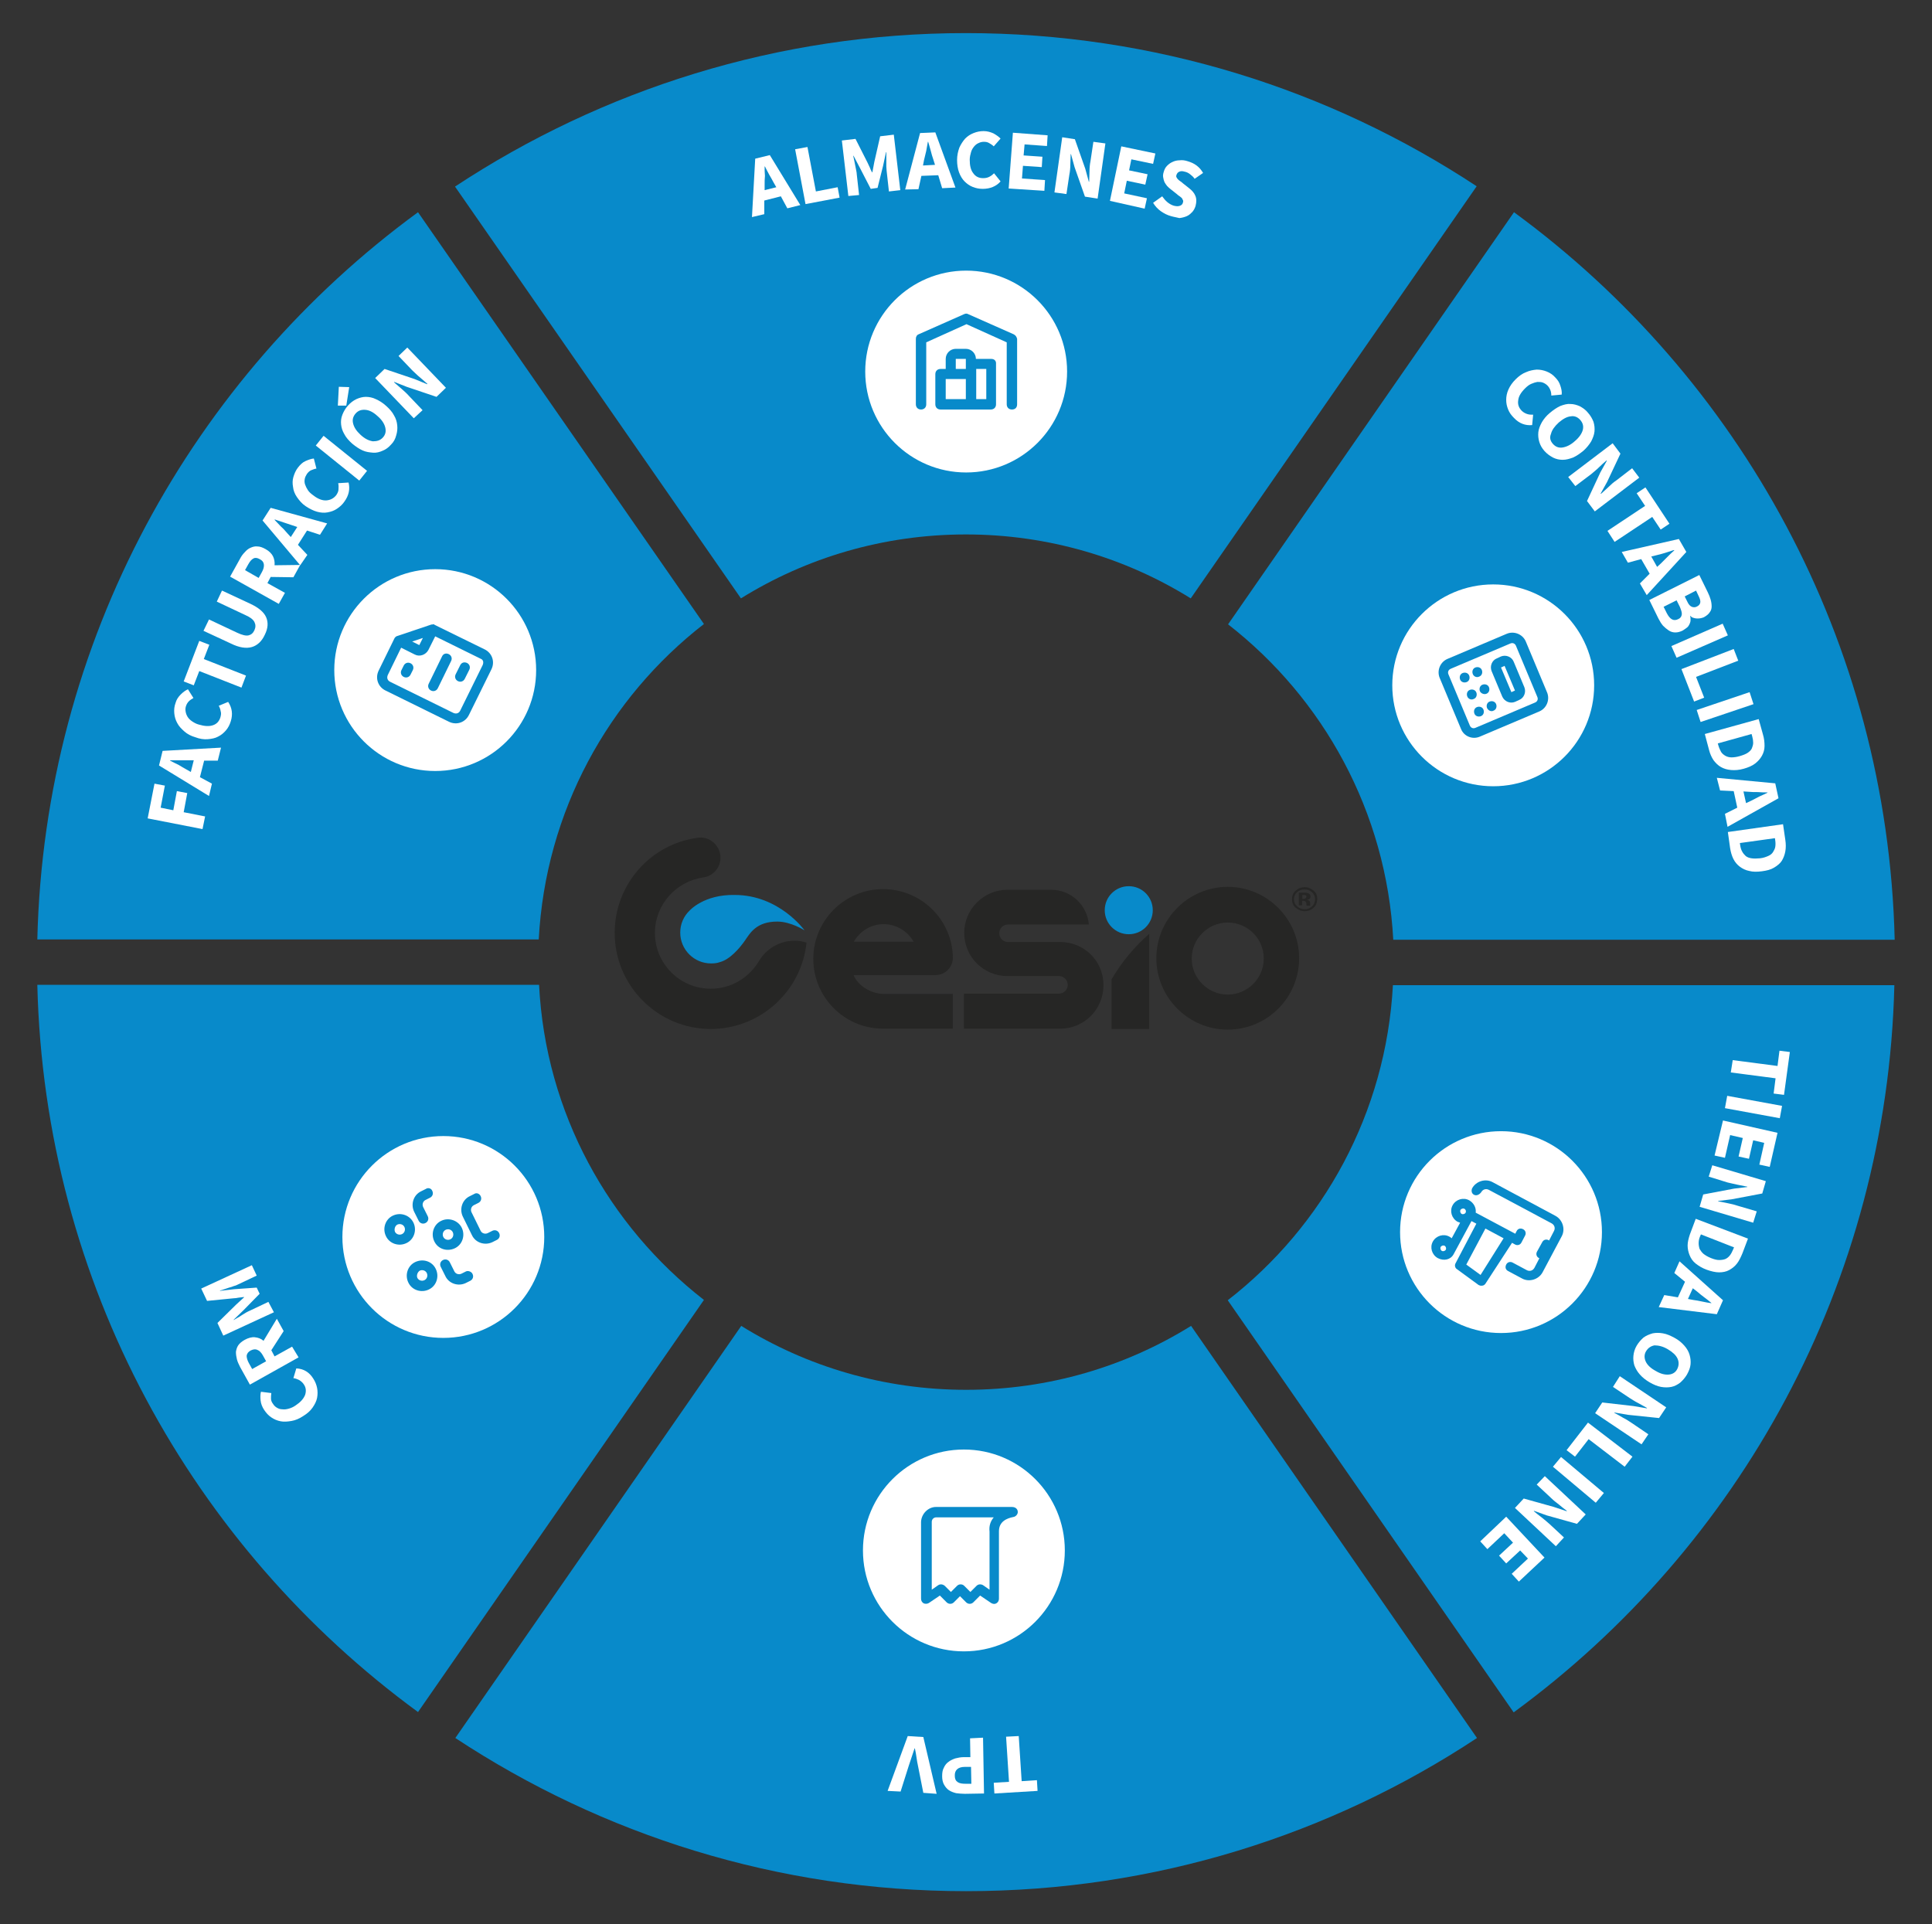
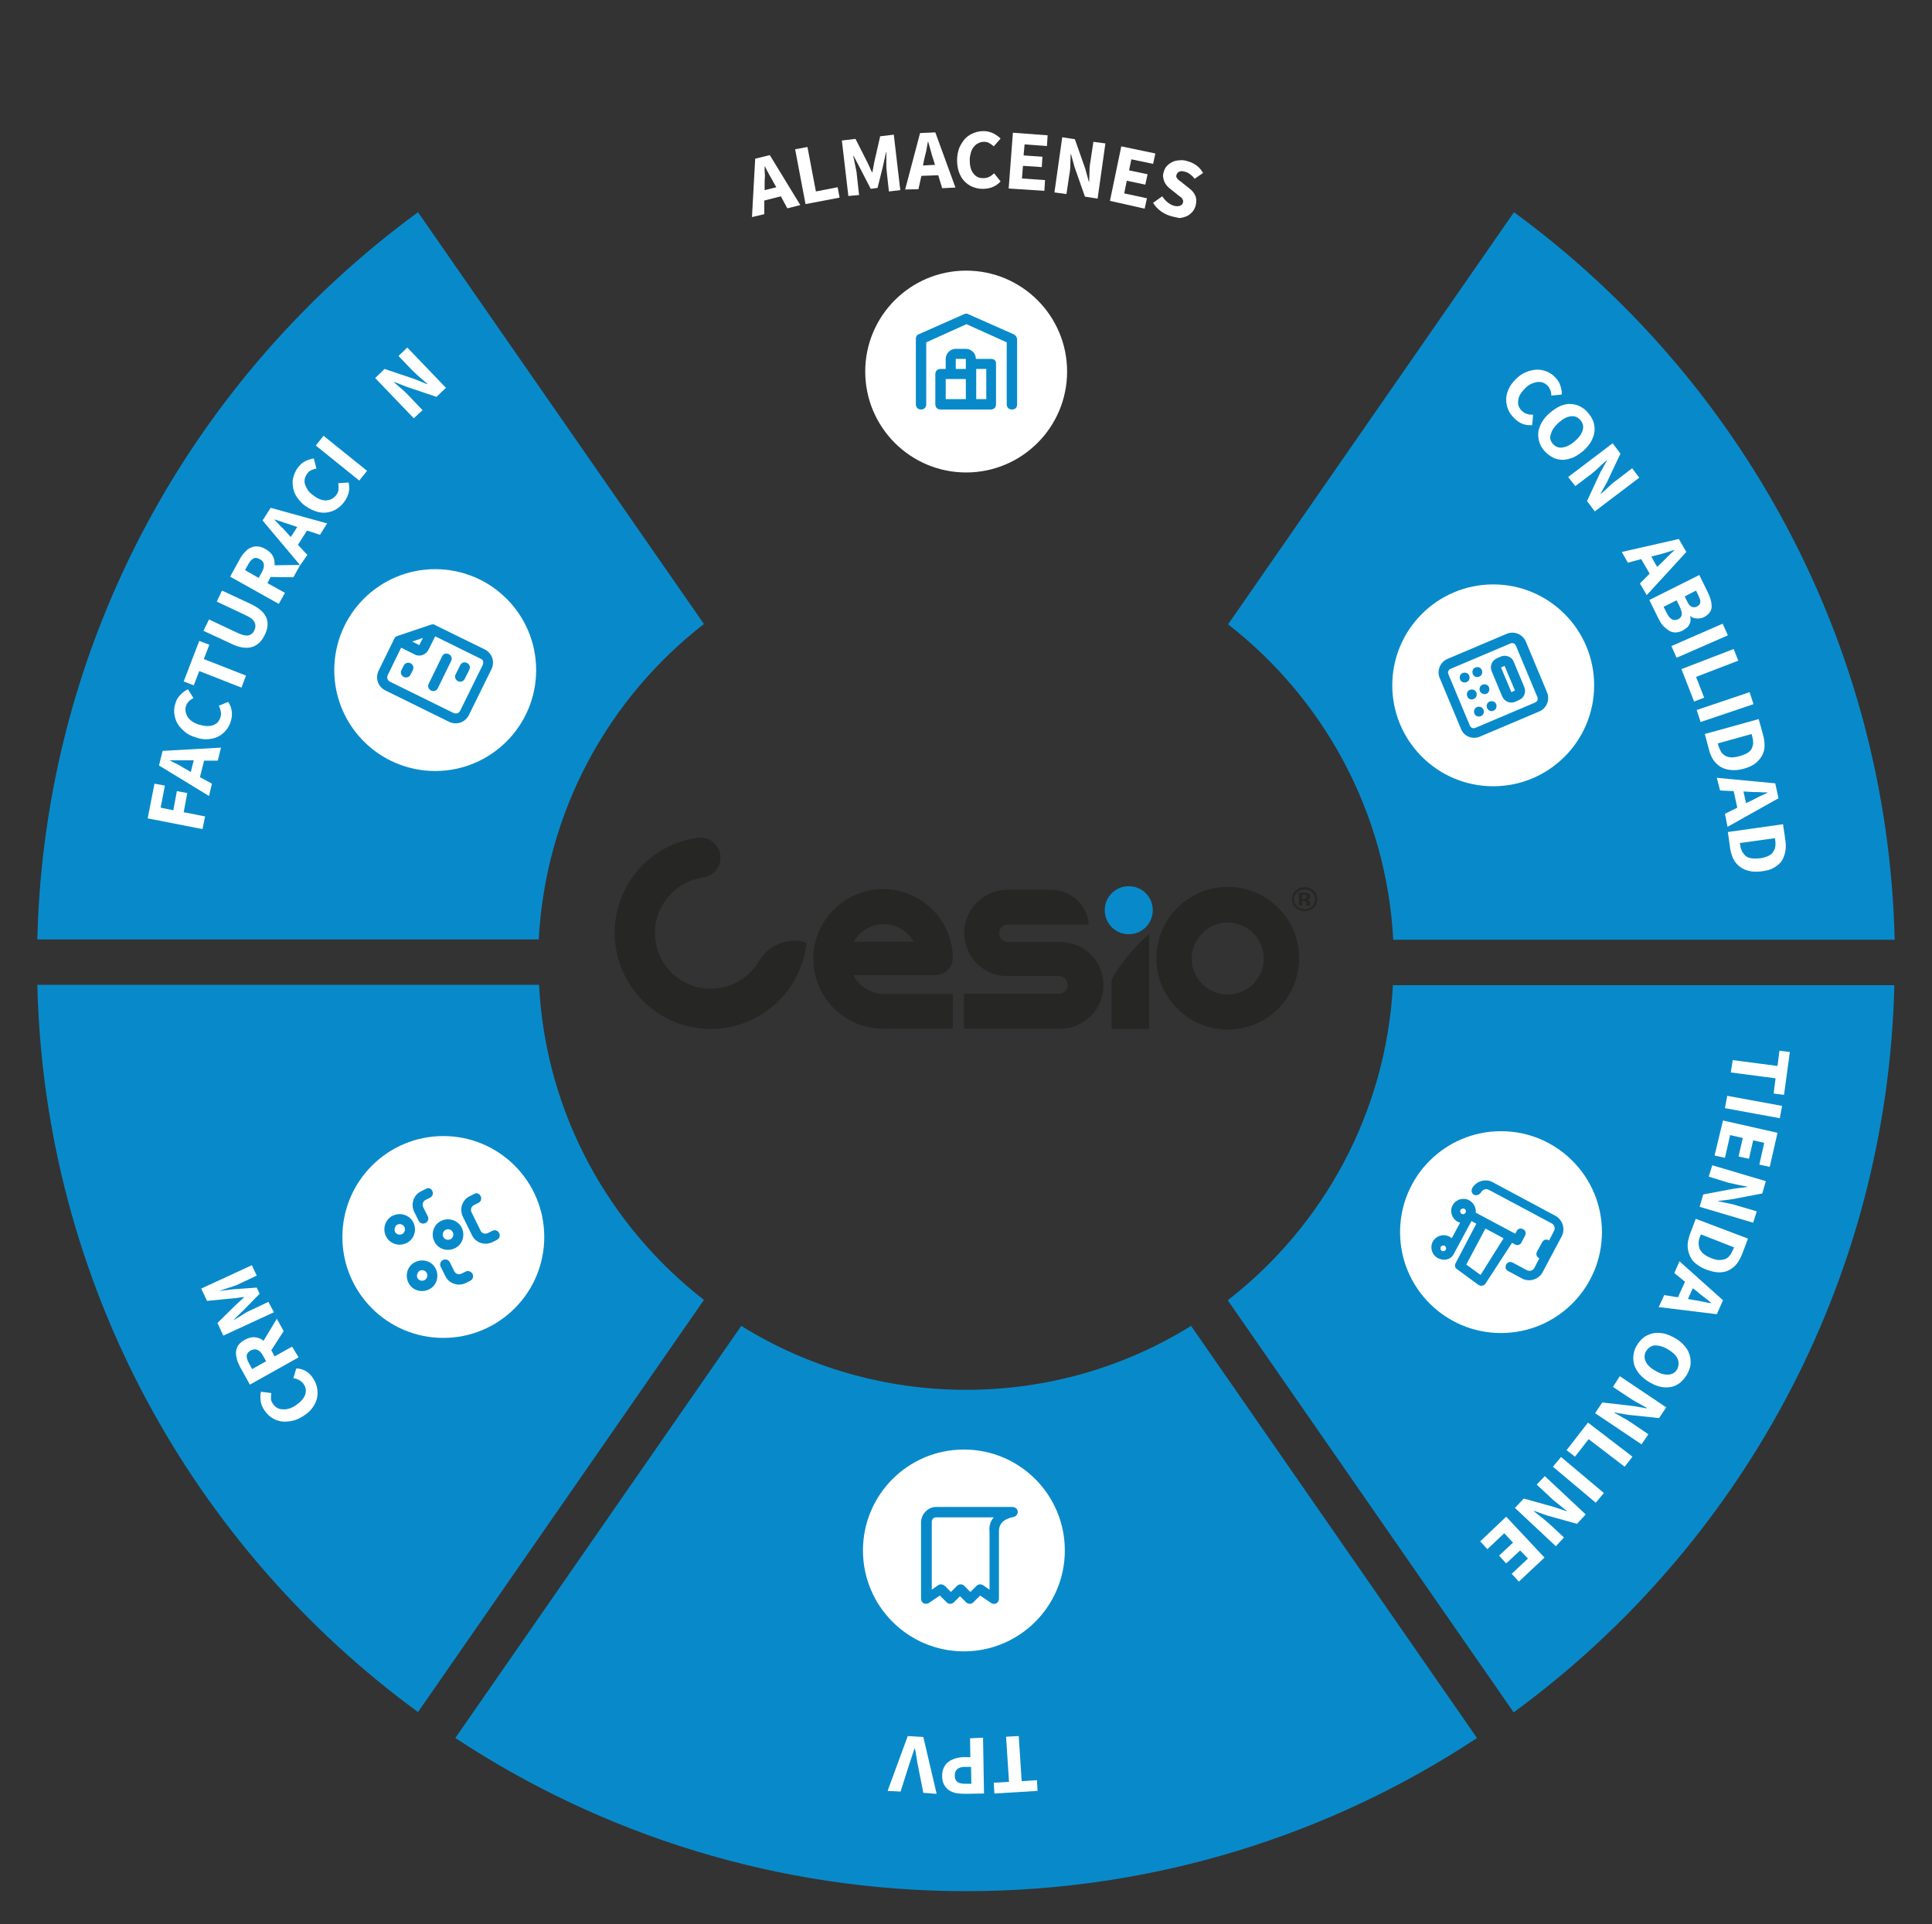
<svg xmlns="http://www.w3.org/2000/svg" version="1.1" id="Capa_1" x="0px" y="0px" viewBox="0 0 595.3 593" style="enable-background:new 0 0 595.3 593;" xml:space="preserve">
  <rect x="0" y="0" width="595.3" height="593" fill="#333333" stroke="none" />
  <style type="text/css">
	.st0{fill:#088ACA;}
	.st1{fill:#FFFFFF;}
	.st2{fill:#262625;}
</style>
  <g>
    <g>
      <path class="st0" d="M466.5,65.4l-88.1,127c29.3,22.8,48.8,57.7,50.9,97.2h154.5C581.6,197.5,535.9,116.2,466.5,65.4z" />
      <path class="st0" d="M429.2,303.5c-2.1,39.5-21.5,74.4-50.9,97.2l88.1,127c69.4-50.8,115.1-132.1,117.3-224.1H429.2z" />
-       <path class="st0" d="M228.3,184.4c20.1-12.5,43.9-19.7,69.3-19.7s49.2,7.2,69.3,19.7l88.1-127c-45.2-29.8-99.3-47.2-157.4-47.2    S185.4,27.7,140.2,57.5L228.3,184.4z" />
      <path class="st0" d="M367,408.6c-20.1,12.5-43.9,19.7-69.3,19.7s-49.2-7.2-69.3-19.7l-88.1,127c45.2,29.8,99.3,47.2,157.4,47.2    s112.3-17.4,157.4-47.2L367,408.6z" />
      <path class="st0" d="M166.1,303.5H11.5c2.2,92.1,47.9,173.3,117.3,224.1l88.1-127C187.6,377.8,168.1,343,166.1,303.5z" />
      <path class="st0" d="M128.8,65.4C59.4,116.2,13.7,197.5,11.5,289.5h154.5c2.1-39.5,21.5-74.4,50.9-97.2L128.8,65.4z" />
    </g>
    <g>
      <circle class="st1" cx="134.1" cy="206.5" r="31.1" />
      <g id="Capa_2_1_">
        <g>
          <path class="st0" d="M133.4,192.4c-0.2,0.1-0.3,0-0.6,0.1l-10.4,3.5c-0.2,0.1-0.4,0.1-0.5,0.3c-0.2,0.1-0.3,0.3-0.4,0.5      l-4.8,9.8c-1.2,2.4-0.2,5.1,2.1,6.2l19.5,9.6c2.4,1.2,5.1,0.2,6.2-2.1l6.9-14c1.2-2.4,0.2-5.1-2.1-6.2l-15.3-7.5      C133.9,192.5,133.6,192.3,133.4,192.4z M127,197.7l3.3-1.1l-1.1,2.2L127,197.7z M148.7,205l-6.9,14c-0.4,0.8-1.2,1.1-2.1,0.7      l-19.5-9.6c-0.8-0.4-1.1-1.2-0.7-2.1l4.1-8.4l4.2,2.1c1.5,0.8,3.4,0.1,4.2-1.4l2.1-4.2l14,6.9      C148.9,203.3,149.1,204.1,148.7,205z" />
          <path class="st0" d="M126.5,207.9l0.7-1.4c0.4-0.8,0.1-1.7-0.7-2.1c-0.8-0.4-1.7-0.1-2.1,0.7l-0.7,1.4c-0.4,0.8-0.1,1.7,0.7,2.1      S126.1,208.7,126.5,207.9z" />
          <path class="st0" d="M136.2,202.3l-4.1,8.4c-0.4,0.8-0.1,1.7,0.7,2.1c0.8,0.4,1.7,0.1,2.1-0.7l4.1-8.4c0.4-0.8,0.1-1.7-0.7-2.1      S136.6,201.4,136.2,202.3z" />
          <path class="st0" d="M141.8,205l-1.4,2.8c-0.4,0.8-0.1,1.7,0.7,2.1s1.7,0.1,2.1-0.7l1.4-2.8c0.4-0.8,0.1-1.7-0.7-2.1      C143,203.9,142.2,204.2,141.8,205z" />
        </g>
      </g>
    </g>
    <g>
      <path class="st1" d="M62.4,255.5l-16.9-3.3l2.1-10.7l3.2,0.6l-1.3,6.8l3.9,0.8l1.1-5.9l3.2,0.6l-1.1,5.9l6.6,1.3L62.4,255.5z" />
      <path class="st1" d="M64.4,245.3L49,235.9l1.1-4.5l18-1l-1,4l-4.2,0l-1.3,5.1l3.7,2L64.4,245.3z M57.4,237.1l1.4,0.8l0.9-3.6    l-1.6,0c-0.9,0-1.8,0-2.8,0s-2,0-2.9,0l0,0.1c0.8,0.4,1.7,0.9,2.6,1.3C55.8,236.2,56.7,236.7,57.4,237.1z" />
      <path class="st1" d="M71.1,222.3c-0.3,1-0.8,2-1.5,2.8s-1.4,1.4-2.4,1.9c-0.9,0.5-2,0.7-3.2,0.8c-1.2,0.1-2.5-0.1-3.8-0.6    c-1.4-0.4-2.5-1-3.4-1.8c-0.9-0.8-1.7-1.6-2.2-2.6c-0.5-0.9-0.8-1.9-0.9-3c-0.1-1.1,0-2.1,0.4-3.2c0.3-1.1,0.9-1.9,1.6-2.6    s1.4-1.2,2.2-1.6l1.7,2.7c-0.5,0.3-1,0.6-1.4,1c-0.4,0.4-0.7,0.9-0.9,1.5c-0.2,0.6-0.2,1.1-0.1,1.7c0.1,0.6,0.3,1.1,0.6,1.6    c0.3,0.5,0.8,1,1.4,1.4s1.3,0.8,2.1,1c1.7,0.5,3.1,0.6,4.3,0.2s1.9-1.2,2.3-2.4c0.2-0.7,0.3-1.3,0.1-1.9c-0.1-0.6-0.3-1.2-0.6-1.7    l2.9-1.2C71.5,218.1,71.8,220.1,71.1,222.3z" />
      <path class="st1" d="M74.4,211.9l-13-5.1l-1.7,4.4l-3.1-1.2l4.8-12.5l3.1,1.2l-1.7,4.4l13,5.1L74.4,211.9z" />
      <path class="st1" d="M81.6,195.6c-0.9,2-2.3,3.3-4,3.8c-1.7,0.5-3.9,0.2-6.5-1.1l-8.4-3.9l1.7-3.5l8.7,4.1c1.5,0.7,2.7,1,3.5,0.8    c0.8-0.2,1.4-0.7,1.8-1.6s0.4-1.7,0-2.5c-0.4-0.8-1.3-1.5-2.9-2.2l-8.7-4.1l1.6-3.4L77,186c2.6,1.2,4.3,2.6,5,4.2    C82.7,191.8,82.6,193.6,81.6,195.6z" />
      <path class="st1" d="M85.9,186.1l-15-8.4l3-5.4c0.4-0.8,0.9-1.5,1.5-2.1c0.5-0.6,1.1-1.1,1.8-1.4c0.7-0.3,1.4-0.5,2.1-0.4    c0.8,0,1.6,0.3,2.5,0.8c1.1,0.6,1.9,1.4,2.3,2.2s0.6,1.8,0.5,2.8l7.9-0.1l-2.1,3.8l-7-0.1l-1,1.9l5.4,3L85.9,186.1z M79.7,178.1    l1-1.8c0.5-0.9,0.7-1.7,0.6-2.4s-0.5-1.2-1.3-1.6c-0.7-0.4-1.4-0.5-1.9-0.2c-0.6,0.3-1.1,0.9-1.6,1.8l-1,1.8L79.7,178.1z" />
      <path class="st1" d="M92.5,174.2l-11.6-13.8l2.5-3.9l17.4,4.8l-2.2,3.5l-4-1.3l-2.8,4.4l2.9,3.1L92.5,174.2z M88.5,164.3l1.1,1.2    l2-3.1l-1.5-0.5c-0.9-0.3-1.8-0.6-2.7-0.9c-0.9-0.3-1.8-0.6-2.7-0.9l-0.1,0.1c0.7,0.7,1.3,1.4,2,2.1    C87.3,162.9,87.9,163.6,88.5,164.3z" />
      <path class="st1" d="M106.1,154.6c-0.6,0.9-1.4,1.6-2.3,2.2c-0.9,0.6-1.8,0.9-2.9,1.1c-1,0.2-2.1,0.1-3.2-0.2    c-1.1-0.3-2.3-0.9-3.5-1.7c-1.2-0.8-2-1.8-2.7-2.8s-1.1-2.1-1.2-3.1c-0.2-1.1-0.2-2.1,0.1-3.1c0.3-1,0.7-2,1.4-2.9    c0.7-0.9,1.4-1.6,2.3-2c0.9-0.4,1.7-0.7,2.6-0.8l0.8,3.1c-0.6,0.1-1.1,0.3-1.6,0.5c-0.5,0.2-0.9,0.6-1.3,1.1    c-0.3,0.5-0.6,1-0.7,1.6c-0.1,0.6-0.1,1.1,0.1,1.7c0.2,0.6,0.5,1.2,0.9,1.8c0.4,0.6,1,1.1,1.7,1.6c1.4,1.1,2.8,1.6,4,1.5    s2.2-0.6,3-1.6c0.4-0.6,0.7-1.2,0.7-1.8s0.1-1.2-0.1-1.9l3.2-0.2C107.9,150.7,107.5,152.7,106.1,154.6z" />
      <path class="st1" d="M110.7,148.1l-13.4-10.8l2.4-3l13.4,10.8L110.7,148.1z" />
-       <path class="st1" d="M106.7,125l-2.6,0l0.3-5.8l3.2,0.1L106.7,125z M120.5,137c-0.8,0.9-1.6,1.5-2.6,1.9c-0.9,0.4-1.9,0.7-3,0.6    s-2.1-0.2-3.2-0.7c-1.1-0.5-2.1-1.2-3.2-2.1c-1-0.9-1.9-1.9-2.4-2.9c-0.6-1-0.9-2-1-3c-0.1-1,0-2,0.4-3s0.9-1.9,1.7-2.8    c0.8-0.9,1.6-1.5,2.6-2c0.9-0.4,1.9-0.7,2.9-0.7c1,0,2.1,0.2,3.1,0.7c1.1,0.5,2.1,1.1,3.2,2.1c1,0.9,1.9,1.9,2.4,2.9    c0.6,1,0.9,2,1,3.1c0.1,1,0,2-0.3,3C121.8,135.3,121.3,136.2,120.5,137z M118,134.8c0.8-0.9,1-1.9,0.7-3.1s-1.1-2.4-2.4-3.5    c-1.3-1.2-2.5-1.8-3.7-1.9c-1.2-0.1-2.2,0.2-3,1.1c-0.8,0.9-1.1,1.9-0.8,3.1c0.3,1.2,1,2.3,2.3,3.5c1.3,1.2,2.5,1.8,3.8,2    C116.2,136,117.2,135.7,118,134.8z" />
      <path class="st1" d="M127.5,128.9l-11.9-12.4l2.9-2.8l9.2,3.1l3.9,1.6l0.1-0.1c-0.7-0.6-1.5-1.3-2.3-2c-0.9-0.7-1.6-1.5-2.4-2.2    l-4.2-4.4l2.7-2.6l11.9,12.4l-2.9,2.8l-9.2-3.1l-3.8-1.5l-0.1,0.1c0.7,0.6,1.5,1.3,2.3,2c0.8,0.7,1.6,1.4,2.3,2.2l4.2,4.4    L127.5,128.9z" />
    </g>
    <g>
      <path class="st1" d="M231.7,66.9l1-18l4.5-1.1l9.4,15.4l-4,1l-2-3.7l-5.1,1.3l0,4.2L231.7,66.9z M235.6,57l0,1.6l3.6-0.9l-0.8-1.4    c-0.4-0.8-0.9-1.6-1.4-2.5c-0.5-0.9-0.9-1.7-1.3-2.5l-0.1,0c0,0.9,0,1.9,0.1,2.9C235.6,55.1,235.6,56.1,235.6,57z" />
      <path class="st1" d="M248.2,62.9L245,46l3.8-0.7l2.6,13.7l6.7-1.3l0.6,3.2L248.2,62.9z" />
      <path class="st1" d="M261.4,60.4l-2-17.1l4.2-0.5l3.7,7.3c0.2,0.5,0.5,1,0.7,1.5c0.2,0.5,0.4,1,0.7,1.5l0.1,0    c0.1-0.5,0.2-1.1,0.3-1.6c0.1-0.6,0.2-1.1,0.3-1.6l1.8-7.9l4.2-0.5l2,17.1l-3.5,0.4l-0.7-6.3c0-0.4-0.1-0.9-0.1-1.4s0-1,0-1.5    c0-0.5,0-1,0-1.5s0-1,0-1.4l-0.1,0l-0.9,4.2l-1.7,6.8l-2.1,0.3l-3.2-6.2L263,48l-0.1,0c0.1,0.4,0.2,0.9,0.3,1.4    c0.1,0.5,0.2,1,0.3,1.5s0.2,1,0.3,1.5c0.1,0.5,0.2,1,0.2,1.4l0.7,6.3L261.4,60.4z" />
      <path class="st1" d="M278.9,58.4l4.6-17.4l4.7-0.2l6.2,17l-4.1,0.2l-1.2-4l-5.2,0.2l-0.9,4.1L278.9,58.4z M284.7,49.4l-0.3,1.6    l3.7-0.2l-0.5-1.6c-0.3-0.9-0.6-1.8-0.8-2.7c-0.3-1-0.5-1.9-0.8-2.8l-0.1,0c-0.2,0.9-0.3,1.9-0.5,2.8    C285.1,47.7,284.9,48.6,284.7,49.4z" />
      <path class="st1" d="M302.8,58.2c-1.1,0-2.1-0.2-3.1-0.6s-1.8-1-2.5-1.7s-1.3-1.7-1.7-2.8c-0.4-1.1-0.6-2.4-0.6-3.8    c0-1.4,0.3-2.7,0.7-3.8c0.5-1.1,1.1-2,1.8-2.8c0.8-0.8,1.6-1.3,2.6-1.7c1-0.4,2-0.6,3.1-0.6c1.1,0,2.1,0.3,3,0.7    c0.9,0.5,1.6,1,2.2,1.6l-2.1,2.4c-0.4-0.4-0.9-0.7-1.4-1c-0.5-0.3-1-0.4-1.6-0.4c-0.6,0-1.1,0.1-1.7,0.4c-0.5,0.2-1,0.6-1.4,1.1    c-0.4,0.5-0.7,1-0.9,1.7c-0.2,0.7-0.4,1.5-0.4,2.3c0,1.8,0.3,3.2,1.1,4.2c0.7,1,1.7,1.5,3,1.5c0.7,0,1.3-0.1,1.9-0.4    c0.6-0.3,1.1-0.7,1.5-1.1l2,2.5C307,57.4,305.1,58.2,302.8,58.2z" />
      <path class="st1" d="M310.8,58.1l1.3-17.2l10.7,0.8l-0.2,3.3l-6.9-0.5l-0.3,3.4l5.8,0.4l-0.2,3.2l-5.8-0.4l-0.3,3.9l7.1,0.5    l-0.2,3.3L310.8,58.1z" />
      <path class="st1" d="M324.9,59.3l2.4-17l3.9,0.6l3.2,9.1l1.1,4l0.1,0c0-0.9,0.1-1.9,0.1-3.1c0-1.1,0.1-2.2,0.3-3.2l0.9-6l3.7,0.5    l-2.4,17l-3.9-0.6l-3.2-9.1l-1.1-4l-0.1,0c0,1-0.1,2-0.1,3.1c0,1.1-0.1,2.2-0.3,3.2l-0.9,6L324.9,59.3z" />
      <path class="st1" d="M342,61.9l3.5-16.8l10.5,2.2l-0.7,3.2l-6.7-1.4l-0.7,3.4l5.7,1.2l-0.7,3.2l-5.7-1.2l-0.8,3.9l7,1.5l-0.7,3.2    L342,61.9z" />
      <path class="st1" d="M360.8,66.6c-1.1-0.3-2.1-0.8-3.1-1.5s-1.8-1.6-2.4-2.6l2.8-2c0.5,0.7,1,1.3,1.6,1.8s1.3,0.9,2,1.1    c0.8,0.2,1.4,0.2,1.9,0c0.5-0.2,0.8-0.5,0.9-1c0.1-0.3,0.1-0.5,0-0.7c-0.1-0.2-0.2-0.4-0.3-0.6c-0.2-0.2-0.4-0.4-0.7-0.6    c-0.3-0.2-0.6-0.4-0.9-0.7l-1.9-1.5c-0.4-0.3-0.7-0.6-1.1-1c-0.3-0.4-0.6-0.8-0.8-1.2c-0.2-0.5-0.3-0.9-0.4-1.5    c-0.1-0.5,0-1.1,0.2-1.7c0.2-0.7,0.5-1.3,1-1.8s1-0.9,1.7-1.2c0.6-0.3,1.4-0.5,2.2-0.5c0.8-0.1,1.6,0,2.5,0.3    c1,0.3,1.9,0.7,2.7,1.3c0.8,0.6,1.5,1.4,2,2.3l-2.6,1.8c-0.4-0.6-0.9-1-1.4-1.4s-1.1-0.7-1.7-0.8c-0.6-0.2-1.2-0.2-1.6,0    c-0.5,0.2-0.7,0.5-0.9,1c-0.1,0.3-0.1,0.5,0,0.7c0.1,0.2,0.2,0.4,0.4,0.6s0.4,0.4,0.7,0.6s0.6,0.4,0.9,0.7l1.9,1.5    c0.9,0.7,1.6,1.5,1.9,2.3c0.4,0.9,0.4,1.9,0.1,3.1c-0.2,0.7-0.5,1.3-1,1.9c-0.5,0.5-1,1-1.7,1.3c-0.7,0.3-1.4,0.5-2.3,0.6    C362.7,67,361.8,66.9,360.8,66.6z" />
    </g>
    <g>
      <path class="st1" d="M466.5,128.8c-0.8-0.8-1.4-1.6-1.8-2.6c-0.4-1-0.6-1.9-0.6-3c0-1,0.2-2.1,0.7-3.2c0.5-1.1,1.2-2.1,2.2-3.1    c1-1,2.1-1.8,3.2-2.2c1.1-0.5,2.2-0.7,3.3-0.8c1.1,0,2.1,0.2,3.1,0.6c1,0.4,1.9,1,2.6,1.8c0.8,0.8,1.3,1.6,1.6,2.6    c0.3,0.9,0.5,1.8,0.4,2.7l-3.2,0.3c0-0.6-0.1-1.2-0.3-1.7c-0.2-0.5-0.5-1-0.9-1.4c-0.4-0.4-0.9-0.7-1.4-0.9s-1.1-0.2-1.7-0.2    c-0.6,0.1-1.2,0.3-1.9,0.6s-1.3,0.8-1.9,1.4c-1.3,1.3-2,2.5-2.1,3.7c-0.2,1.2,0.2,2.3,1.1,3.2c0.5,0.5,1.1,0.8,1.7,1    c0.6,0.2,1.2,0.2,1.8,0.2l-0.3,3.2C470,131.2,468.1,130.5,466.5,128.8z" />
      <path class="st1" d="M475.9,139c-0.8-0.9-1.3-1.8-1.6-2.8s-0.4-2-0.3-3c0.1-1,0.5-2,1.1-3.1c0.6-1,1.4-2,2.5-2.9    c1.1-0.9,2.1-1.6,3.2-2.1c1.1-0.4,2.1-0.7,3.1-0.6c1,0,2,0.3,2.9,0.7c0.9,0.5,1.8,1.1,2.5,2c0.8,0.9,1.3,1.8,1.7,2.8    c0.3,1,0.4,2,0.3,3c-0.1,1-0.5,2-1,3c-0.6,1-1.4,2-2.4,2.9c-1.1,0.9-2.1,1.6-3.2,2.1c-1.1,0.4-2.1,0.7-3.2,0.7c-1,0-2-0.2-3-0.7    C477.6,140.5,476.7,139.9,475.9,139z M478.5,136.8c0.8,0.9,1.8,1.3,3,1.1c1.2-0.2,2.5-0.8,3.8-2c1.3-1.1,2.1-2.3,2.4-3.4    c0.3-1.2,0-2.2-0.8-3.1c-0.8-0.9-1.8-1.3-2.9-1.1c-1.2,0.1-2.4,0.8-3.7,1.9c-1.3,1.2-2.1,2.3-2.4,3.5    C477.4,134.9,477.7,135.9,478.5,136.8z" />
      <path class="st1" d="M483.2,147l13.7-10.4l2.4,3.2l-4.1,8.7l-2,3.6l0.1,0.1c0.7-0.6,1.4-1.3,2.3-2.1c0.8-0.8,1.6-1.5,2.5-2.1    l4.8-3.7l2.2,2.9l-13.7,10.4l-2.4-3.2l4.1-8.8l2-3.6l-0.1-0.1c-0.7,0.6-1.5,1.3-2.3,2.1c-0.8,0.8-1.6,1.4-2.4,2.1l-4.9,3.7    L483.2,147z" />
-       <path class="st1" d="M495.3,163.6l11.6-7.7l-2.6-3.9l2.7-1.8l7.4,11.2l-2.7,1.8l-2.6-3.9l-11.6,7.7L495.3,163.6z" />
      <path class="st1" d="M499.7,170.1l17.6-4l2.3,4l-12.2,13.3l-2.1-3.6l3-3l-2.6-4.5l-4.1,1.1L499.7,170.1z M510.4,171.1l-1.6,0.4    l1.8,3.2l1.2-1.1c0.6-0.6,1.3-1.3,2-2c0.7-0.7,1.4-1.4,2.1-2l-0.1-0.1c-0.9,0.3-1.8,0.6-2.8,0.9    C512.1,170.7,511.2,170.9,510.4,171.1z" />
      <path class="st1" d="M508.2,184.9l15.4-7.7l2.6,5.3c0.4,0.8,0.7,1.6,0.9,2.3c0.2,0.7,0.3,1.4,0.3,2.1c0,0.7-0.2,1.3-0.6,1.8    c-0.3,0.5-0.9,1-1.6,1.4c-0.3,0.2-0.7,0.3-1.1,0.4s-0.8,0.1-1.2,0.1c-0.4,0-0.8-0.1-1.1-0.2c-0.4-0.1-0.7-0.3-0.9-0.6l-0.1,0    c0.1,0.4,0.1,0.9,0.1,1.3s-0.1,0.8-0.3,1.2c-0.2,0.4-0.4,0.8-0.8,1.1s-0.8,0.6-1.3,0.9c-0.8,0.4-1.5,0.6-2.3,0.6    c-0.7,0-1.4-0.2-2-0.6c-0.6-0.4-1.2-0.9-1.8-1.5c-0.5-0.6-1-1.4-1.4-2.2L508.2,184.9z M512.6,187l1,2c1,1.9,2.1,2.5,3.5,1.8    c0.7-0.3,1-0.8,1.1-1.4c0.1-0.6-0.2-1.4-0.6-2.4l-1-2L512.6,187z M519.1,183.8l0.8,1.6c0.4,0.9,0.9,1.4,1.4,1.6    c0.5,0.2,1.1,0.2,1.6-0.1c0.6-0.3,0.9-0.7,1-1.2c0.1-0.5-0.1-1.2-0.5-2l-0.8-1.7L519.1,183.8z" />
      <path class="st1" d="M515,199.1l15.8-6.9l1.6,3.6l-15.8,6.9L515,199.1z" />
      <path class="st1" d="M518.1,206.2l16.1-6.2l1.4,3.6l-13,5l2.5,6.4l-3.1,1.2L518.1,206.2z" />
      <path class="st1" d="M522.8,218.8l16.3-5.5l1.2,3.7l-16.3,5.5L522.8,218.8z" />
      <path class="st1" d="M525.3,226.2l16.6-4.6l1.3,4.7c0.4,1.3,0.5,2.5,0.5,3.6c0,1.1-0.3,2.1-0.8,3s-1.2,1.7-2.1,2.4    s-2.1,1.2-3.5,1.6c-1.4,0.4-2.7,0.5-3.9,0.4s-2.2-0.4-3.1-0.9c-0.9-0.5-1.6-1.2-2.3-2.1c-0.6-0.9-1.1-2-1.4-3.2L525.3,226.2z     M529.3,229.1l0.2,0.7c0.2,0.7,0.5,1.3,0.8,1.9c0.3,0.5,0.8,0.9,1.3,1.2s1.2,0.5,1.9,0.5s1.6-0.1,2.6-0.4c1-0.3,1.8-0.6,2.4-1    s1.1-0.9,1.3-1.4s0.4-1.1,0.4-1.7c0-0.6-0.1-1.3-0.3-2l-0.2-0.7L529.3,229.1z" />
      <path class="st1" d="M529,239.7l18,1.7l1,4.6l-15.7,8.8l-0.8-4l3.8-1.9l-1.1-5.1l-4.2-0.2L529,239.7z M538.8,244l-1.6-0.1l0.8,3.6    l1.5-0.7c0.8-0.4,1.6-0.8,2.5-1.3c0.9-0.4,1.8-0.8,2.6-1.2l0-0.1c-0.9,0-1.9,0-2.9-0.1C540.7,244.1,539.7,244.1,538.8,244z" />
      <path class="st1" d="M532.4,256.4l17-2.4l0.7,4.8c0.2,1.3,0.2,2.5,0,3.6s-0.6,2.1-1.1,2.9s-1.4,1.5-2.4,2.1    c-1,0.6-2.2,0.9-3.7,1.1s-2.8,0.2-3.9-0.1c-1.1-0.2-2.1-0.7-2.9-1.3s-1.5-1.4-2-2.4s-0.8-2.1-1-3.3L532.4,256.4z M536.1,259.8    l0.1,0.7c0.1,0.7,0.3,1.4,0.6,1.9c0.3,0.6,0.7,1,1.1,1.4c0.5,0.4,1.1,0.6,1.8,0.7s1.6,0.1,2.6,0c1-0.1,1.8-0.4,2.5-0.7    c0.7-0.3,1.2-0.7,1.5-1.2c0.3-0.5,0.6-1,0.7-1.6c0.1-0.6,0.1-1.3,0-2l-0.1-0.7L536.1,259.8z" />
    </g>
    <g>
      <g>
        <path class="st2" d="M378.3,317.3c-12.1,0-22-9.9-22-22c0-12.1,9.9-22,22-22c12.1,0,22,9.9,22,22     C400.3,307.5,390.4,317.3,378.3,317.3z M378.3,284.3c-6.1,0-11.1,5-11.1,11.1c0,6.1,5,11.1,11.1,11.1c6.1,0,11.1-5,11.1-11.1     C389.4,289.2,384.4,284.3,378.3,284.3z" />
        <path class="st0" d="M355.2,280.5c0,4.1-3.3,7.4-7.4,7.4c-4.1,0-7.4-3.3-7.4-7.4c0-4.1,3.3-7.4,7.4-7.4     C351.9,273.1,355.2,276.4,355.2,280.5z" />
        <path class="st2" d="M354.1,287.8c-4.6,4-8.5,8.7-11.6,14v15.3h11.6V287.8z" />
        <path class="st2" d="M326.7,290.3h-16.1c-1.5,0-2.7-1.2-2.7-2.7c0-1.5,1.2-2.7,2.7-2.7h24.9c-0.5-6-5.5-10.7-11.6-10.7v0h-13.5v0     c-7.3,0-13.3,6-13.3,13.3c0,7.4,6,13.3,13.3,13.3l15.9,0c1.5,0,2.7,1.2,2.7,2.7c0,1.5-1.2,2.7-2.7,2.7H297V317h29.7v0     c7.4,0,13.3-6,13.3-13.3C340.1,296.2,334.1,290.3,326.7,290.3z" />
        <g>
          <path class="st2" d="M244.8,289.9c-4.6,0-8.7,2.5-10.9,6.2l0,0c-3,5.1-8.5,8.6-14.9,8.6c-9.5,0-17.2-7.7-17.2-17.2      c0-8.7,6.5-15.9,14.9-17.1c3-0.4,5.3-3,5.3-6.1c0-3.4-2.8-6.2-6.2-6.2c-0.3,0-0.7,0-1,0.1l0,0c-14.4,2-25.4,14.4-25.4,29.3      c0,16.3,13.3,29.6,29.6,29.6c15.3,0,28-11.7,29.5-26.6C247.4,290.1,246.1,289.9,244.8,289.9z" />
-           <path class="st0" d="M212.5,280.6L212.5,280.6c-1.8,1.7-2.9,4.1-2.9,6.8c0,5.2,4.2,9.5,9.5,9.5c1,0,1.9-0.1,2.7-0.4c0,0,0,0,0,0      c0,0,0,0,0,0c0,0,0,0,0,0c3.1-0.8,6.1-4.3,7.7-6.6c1.6-2.3,3.5-5.9,10-5.9c4.2,0,8.4,2.7,8.4,2.7s-7.8-10.9-21.5-10.9      C216.9,275.6,212.5,280.6,212.5,280.6z" />
        </g>
        <path class="st2" d="M263,300.5h25.2c3,0,5.4-2.4,5.4-5.3c-0.1-11.7-9.7-21.2-21.5-21.2c-11.8,0-21.5,9.6-21.5,21.5     c0,11.7,9.4,21.3,21.1,21.5v0h21.9v-10.7h-21.4C268.3,306.2,264.4,303.8,263,300.5z M272.3,284.8c3.9,0,7.4,2.2,9.2,5.4h-18.4     C264.9,287,268.3,284.8,272.3,284.8z" />
      </g>
      <g>
        <path class="st2" d="M404.7,279.8c-0.8,0.7-1.7,1-2.7,1c-1.1,0-2-0.4-2.8-1.1c-0.8-0.7-1.1-1.6-1.1-2.6c0-1.1,0.4-2,1.2-2.7     c0.8-0.7,1.7-1,2.7-1c1.1,0,2,0.4,2.8,1.1c0.8,0.7,1.1,1.6,1.1,2.6C405.8,278.2,405.5,279.1,404.7,279.8z M399.6,275     c-0.6,0.6-0.9,1.3-0.9,2.1c0,0.9,0.3,1.6,1,2.2c0.6,0.6,1.4,0.9,2.3,0.9c0.9,0,1.6-0.3,2.3-0.9c0.6-0.6,0.9-1.3,0.9-2.2     c0-0.8-0.3-1.5-0.9-2.1c-0.6-0.6-1.4-0.9-2.3-0.9C401,274.1,400.3,274.4,399.6,275z M400.2,279.2v-4.1c0.3,0,0.7,0,1.2,0     c0.5,0,0.8,0,0.9,0c0.3,0,0.6,0.1,0.9,0.2c0.4,0.2,0.6,0.5,0.6,1c0,0.3-0.1,0.6-0.3,0.7c-0.2,0.2-0.5,0.2-0.8,0.3     c0.3,0.1,0.5,0.1,0.6,0.2c0.3,0.2,0.4,0.5,0.4,0.9v0.4c0,0,0,0.1,0,0.1c0,0,0,0.1,0,0.1l0,0.1h-1.1c0-0.1-0.1-0.3-0.1-0.6     c0-0.2,0-0.4-0.1-0.5c-0.1-0.1-0.2-0.2-0.3-0.3c-0.1,0-0.2-0.1-0.4-0.1l-0.3,0h-0.2v1.4H400.2z M402.3,275.9     c-0.2-0.1-0.4-0.1-0.7-0.1h-0.3v1.2h0.4c0.3,0,0.5-0.1,0.6-0.2c0.2-0.1,0.2-0.3,0.2-0.5C402.6,276.2,402.5,276,402.3,275.9z" />
      </g>
    </g>
    <g>
      <g id="Capa_1_2_">
        <circle class="st1" cx="297.7" cy="114.5" r="31.1" />
      </g>
      <g>
        <path class="st0" d="M312.3,103l-14-6.2c-0.3-0.2-0.8-0.2-1.2,0l-14,6.2c-0.6,0.2-0.9,0.8-0.9,1.4v20.2c0,0.9,0.6,1.6,1.6,1.6     c0.9,0,1.6-0.6,1.6-1.6v-19.1l12.4-5.6l12.4,5.6v19.1c0,0.9,0.6,1.6,1.6,1.6s1.6-0.6,1.6-1.6v-20.2     C313.2,103.7,312.9,103.3,312.3,103z" />
        <path class="st0" d="M305.4,110.6h-4.7c0-1.7-1.4-3.1-3.1-3.1h-3.1c-1.7,0-3.1,1.4-3.1,3.1v3.1h-1.6c-0.9,0-1.6,0.6-1.6,1.6v9.3     c0,0.9,0.6,1.6,1.6,1.6h15.5c0.9,0,1.6-0.6,1.6-1.6v-12.4C307,111.2,306.4,110.6,305.4,110.6z M294.5,110.6h3.1v3.1h-3.1V110.6z      M291.4,116.8h6.2v6.2h-6.2V116.8z M303.9,123h-3.1v-9.3h3.1V123z" />
      </g>
    </g>
    <g>
      <path class="st1" d="M533.9,326.7l13.8,1.8l0.6-4.7l3.2,0.4l-1.8,13.2l-3.2-0.4l0.6-4.7l-13.8-1.8L533.9,326.7z" />
      <path class="st1" d="M532.2,337.7l16.9,3.1l-0.7,3.8l-16.9-3.1L532.2,337.7z" />
      <path class="st1" d="M530.9,345.3l16.8,3.8l-2.4,10.5l-3.2-0.7l1.5-6.7l-3.4-0.8l-1.3,5.7l-3.2-0.7l1.3-5.7l-3.9-0.9l-1.6,7    l-3.2-0.7L530.9,345.3z" />
      <path class="st1" d="M527.6,359.1l16.5,4.9l-1.1,3.8l-9.5,1.8l-4.1,0.5l0,0.1c0.9,0.2,1.9,0.4,3,0.6s2.2,0.5,3.1,0.8l5.8,1.7    l-1.1,3.5l-16.5-4.9l1.1-3.8l9.5-1.8l4.1-0.5l0-0.1c-0.9-0.2-1.9-0.4-3-0.6c-1.1-0.2-2.1-0.5-3.1-0.7l-5.8-1.8L527.6,359.1z" />
      <path class="st1" d="M522.5,375.6l16.1,6.1l-1.7,4.5c-0.5,1.2-1,2.3-1.7,3.2c-0.7,0.9-1.5,1.5-2.4,2s-2,0.7-3.1,0.7    c-1.1,0-2.4-0.3-3.8-0.8c-1.4-0.5-2.5-1.2-3.4-1.9s-1.5-1.6-1.9-2.6s-0.6-2-0.6-3s0.3-2.2,0.7-3.4L522.5,375.6z M524.1,380.4    l-0.3,0.7c-0.3,0.7-0.4,1.4-0.4,2c0,0.6,0.1,1.2,0.3,1.8c0.3,0.5,0.7,1.1,1.2,1.5s1.3,0.9,2.3,1.3c1,0.4,1.8,0.6,2.5,0.6    s1.4-0.1,1.9-0.3c0.5-0.2,1-0.6,1.4-1.1s0.7-1.1,1-1.8l0.3-0.7L524.1,380.4z" />
-       <path class="st1" d="M517.5,388.7l13.4,12L529,405l-17.9-2.2l1.7-3.7l4.2,0.7l2.2-4.8l-3.3-2.7L517.5,388.7z M522.9,398l-1.3-1    l-1.5,3.3l1.6,0.3c0.9,0.1,1.8,0.3,2.8,0.5c1,0.2,1.9,0.4,2.8,0.5l0-0.1c-0.7-0.6-1.5-1.2-2.3-1.8    C524.3,399.2,523.6,398.6,522.9,398z" />
+       <path class="st1" d="M517.5,388.7l13.4,12L529,405l-17.9-2.2l1.7-3.7l4.2,0.7l2.2-4.8l-3.3-2.7L517.5,388.7z M522.9,398l-1.3-1    l-1.5,3.3l1.6,0.3c0.9,0.1,1.8,0.3,2.8,0.5c1,0.2,1.9,0.4,2.8,0.5l0-0.1c-0.7-0.6-1.5-1.2-2.3-1.8    C524.3,399.2,523.6,398.6,522.9,398" />
      <path class="st1" d="M504.3,414.7c0.6-1,1.3-1.8,2.1-2.5c0.8-0.6,1.8-1,2.8-1.3c1-0.2,2.1-0.2,3.2,0c1.2,0.2,2.3,0.7,3.6,1.4    s2.2,1.5,3,2.4c0.8,0.9,1.3,1.8,1.6,2.8s0.4,2,0.3,3c-0.1,1-0.5,2-1.1,3.1c-0.6,1-1.3,1.8-2.1,2.5c-0.8,0.6-1.7,1.1-2.7,1.3    c-1,0.2-2.1,0.2-3.2,0c-1.1-0.2-2.3-0.7-3.5-1.4c-1.2-0.7-2.2-1.5-3-2.4s-1.3-1.8-1.7-2.8c-0.3-1-0.4-2-0.3-3    C503.4,416.8,503.7,415.7,504.3,414.7z M507.2,416.4c-0.6,1-0.6,2.1-0.1,3.2c0.5,1.1,1.6,2.1,3.1,2.9c1.5,0.9,2.8,1.2,4,1.1    c1.2-0.1,2.1-0.7,2.6-1.7s0.6-2.1,0.1-3.2c-0.5-1.1-1.5-2-3-2.9c-1.5-0.9-2.9-1.2-4.1-1.2C508.7,414.8,507.8,415.4,507.2,416.4z" />
      <path class="st1" d="M499.1,424.1l14.3,9.6l-2.2,3.3l-9.6-1l-4.1-0.7l-0.1,0.1c0.8,0.4,1.7,0.9,2.7,1.5c1,0.5,1.9,1.1,2.8,1.7    l5,3.4l-2.1,3.1l-14.3-9.6l2.2-3.3l9.6,1.1l4.1,0.7l0.1-0.1c-0.8-0.5-1.7-0.9-2.7-1.5c-1-0.5-1.9-1.1-2.7-1.6l-5.1-3.4    L499.1,424.1z" />
      <path class="st1" d="M489.3,438.4l13.7,10.5l-2.4,3.1l-11.1-8.5l-4.2,5.4l-2.6-2L489.3,438.4z" />
      <path class="st1" d="M481,449l13.2,11.1l-2.5,3L478.5,452L481,449z" />
      <path class="st1" d="M476,454.9l12.6,11.8l-2.7,2.9l-9.3-2.6l-3.9-1.4l-0.1,0.1c0.7,0.6,1.5,1.2,2.4,1.9c0.9,0.7,1.7,1.4,2.5,2.1    l4.4,4.1l-2.5,2.7l-12.6-11.8l2.7-2.9l9.3,2.6l3.9,1.3l0.1-0.1c-0.8-0.6-1.6-1.2-2.4-1.9c-0.9-0.7-1.7-1.3-2.4-2l-4.5-4.2    L476,454.9z" />
      <path class="st1" d="M464.1,467.4l11.8,12.6l-7.9,7.4l-2.2-2.4l5-4.7l-2.4-2.5l-4.3,4l-2.2-2.4l4.3-4l-2.7-2.9l-5.2,4.9l-2.2-2.4    L464.1,467.4z" />
    </g>
    <g>
      <path class="st1" d="M313.9,535l0.9,13.9l4.7-0.3l0.2,3.3l-13.3,0.8l-0.2-3.3l4.7-0.3l-0.9-13.9L313.9,535z" />
      <path class="st1" d="M302.9,535.5l0.3,17.2l-5.9,0.1c-1,0-1.8-0.1-2.7-0.2c-0.8-0.2-1.6-0.5-2.2-0.9c-0.6-0.4-1.1-1-1.5-1.7    c-0.4-0.7-0.6-1.6-0.6-2.6c0-1,0.1-1.9,0.5-2.6c0.3-0.7,0.8-1.4,1.4-1.8c0.6-0.5,1.3-0.8,2.1-1.1c0.8-0.2,1.7-0.4,2.6-0.4l2.1,0    l-0.1-5.8L302.9,535.5z M299.2,544.5l-1.9,0c-2.1,0-3.2,1-3.1,2.8c0,0.9,0.3,1.5,0.9,1.9c0.6,0.4,1.4,0.5,2.4,0.5l1.8,0    L299.2,544.5z" />
      <path class="st1" d="M284.5,535.3l4.1,17.5l-4.1-0.3l-1.6-8.1c-0.2-1-0.4-1.9-0.5-2.8c-0.1-0.9-0.3-1.8-0.5-2.8l-0.1,0    c-0.3,0.9-0.6,1.8-0.9,2.7c-0.3,0.9-0.6,1.8-0.9,2.7l-2.5,7.9l-4-0.2l6.2-16.9L284.5,535.3z" />
    </g>
    <g>
      <path class="st1" d="M96.5,424.8c0.6,0.9,1,1.9,1.2,2.9c0.2,1,0.2,2,0,3.1c-0.2,1-0.7,2-1.4,3c-0.7,1-1.6,1.8-2.9,2.6    c-1.2,0.8-2.4,1.3-3.6,1.5c-1.2,0.2-2.3,0.3-3.3,0.1c-1.1-0.2-2-0.6-2.9-1.2c-0.9-0.6-1.6-1.4-2.2-2.3c-0.6-0.9-1-1.9-1.1-2.9    c-0.1-1-0.1-1.9,0.1-2.7l3.2,0.4c-0.1,0.6-0.1,1.2-0.1,1.7c0,0.5,0.2,1.1,0.6,1.6c0.3,0.5,0.7,0.9,1.2,1.2c0.5,0.3,1,0.5,1.7,0.5    c0.6,0.1,1.3,0,2-0.2c0.7-0.2,1.4-0.5,2.1-1c1.5-1,2.4-2,2.9-3.2c0.4-1.2,0.3-2.3-0.4-3.3c-0.4-0.6-0.9-1-1.4-1.3    c-0.6-0.3-1.1-0.5-1.8-0.6l0.9-3C93.6,421.8,95.3,422.9,96.5,424.8z" />
      <path class="st1" d="M92,418.3l-15,8.4l-3-5.4c-0.4-0.8-0.8-1.6-1-2.4c-0.2-0.8-0.3-1.5-0.3-2.3c0.1-0.7,0.3-1.4,0.7-2    c0.4-0.6,1.1-1.2,2-1.7c1.1-0.6,2.2-0.9,3.1-0.8c1,0.1,1.9,0.4,2.7,1.1l4.1-6.8l2.1,3.8l-3.8,5.9l1,1.9l5.4-3L92,418.3z M82,419.5    l-1-1.8c-0.5-0.9-1.1-1.5-1.7-1.7c-0.6-0.3-1.3-0.2-2.1,0.2c-0.7,0.4-1.1,0.9-1.2,1.6c0,0.6,0.2,1.4,0.7,2.3l1,1.8L82,419.5z" />
      <path class="st1" d="M84.4,404.4l-15.6,7.2l-1.8-3.9l5.8-5.7c0.4-0.4,0.8-0.7,1.2-1.1c0.4-0.4,0.8-0.7,1.2-1.1l0-0.1    c-0.6,0.1-1.1,0.1-1.7,0.2c-0.5,0.1-1.1,0.2-1.6,0.2l-8.1,0.8l-1.8-3.8l15.6-7.2l1.5,3.2l-5.7,2.7c-0.4,0.2-0.8,0.4-1.3,0.5    c-0.5,0.2-1,0.4-1.5,0.5c-0.5,0.2-1,0.3-1.5,0.5c-0.5,0.2-0.9,0.3-1.3,0.4l0,0.1l4.3-0.5l7-0.5l0.9,1.9l-4.9,5l-3.1,3l0,0.1    c0.4-0.2,0.8-0.5,1.2-0.7s0.9-0.5,1.3-0.8c0.4-0.3,0.9-0.5,1.3-0.8c0.4-0.2,0.9-0.5,1.2-0.6l5.7-2.7L84.4,404.4z" />
    </g>
    <g>
      <g id="Capa_1_26_">
        <circle class="st1" cx="460.1" cy="211.2" r="31.1" />
      </g>
      <g>
        <path class="st0" d="M450.2,224.7l-6.6-15.8c-0.9-2.2,0.1-4.8,2.3-5.8l18.4-7.8c2.2-0.9,4.8,0.1,5.8,2.3l6.6,15.8     c0.9,2.2-0.1,4.8-2.3,5.8l-18.4,7.8C453.7,228,451.1,226.9,450.2,224.7z M467.1,199c-0.3-0.7-1-1-1.7-0.7l-18.4,7.8     c-0.7,0.3-1,1-0.7,1.7l6.6,15.8c0.3,0.7,1,1,1.7,0.7l18.4-7.8c0.7-0.3,1-1,0.7-1.7L467.1,199z" />
        <path class="st0" d="M462.9,214.7l-3.3-7.9c-0.6-1.5,0.1-3.3,1.6-3.9l1.3-0.6c1.5-0.6,3.3,0.1,3.9,1.6l3.3,7.9     c0.6,1.5-0.1,3.3-1.6,3.9l-1.3,0.6C465.3,216.9,463.6,216.2,462.9,214.7z M462.5,205.7l3.2,7.6l1.1-0.5l-3.2-7.6L462.5,205.7z      M466.9,213L466.9,213L466.9,213z" />
        <path class="st0" d="M453.8,207.7c-0.3-0.8,0-1.7,0.8-2c0.8-0.3,1.7,0,2,0.8s0,1.7-0.8,2l0,0C455,208.9,454.1,208.5,453.8,207.7z     " />
        <path class="st0" d="M456,213c-0.3-0.8,0-1.7,0.8-2c0.8-0.3,1.7,0,2,0.8s0,1.7-0.8,2l0,0C457.3,214.1,456.3,213.7,456,213z" />
        <path class="st0" d="M458.2,218.2c-0.3-0.8,0-1.7,0.8-2c0.8-0.3,1.7,0,2,0.8c0.3,0.8,0,1.7-0.8,2l0,0     C459.5,219.4,458.6,219,458.2,218.2z" />
        <path class="st0" d="M449.9,209.4c-0.3-0.8,0-1.7,0.8-2c0.8-0.3,1.7,0,2,0.8s0,1.7-0.8,2l0,0     C451.1,210.5,450.2,210.2,449.9,209.4z" />
        <path class="st0" d="M452.1,214.6c-0.3-0.8,0-1.7,0.8-2c0.8-0.3,1.7,0,2,0.8s0,1.7-0.8,2l0,0     C453.3,215.8,452.4,215.4,452.1,214.6z" />
        <path class="st0" d="M454.3,219.9c-0.3-0.8,0-1.7,0.8-2c0.8-0.3,1.7,0,2,0.8s0,1.7-0.8,2l0,0C455.5,221,454.6,220.7,454.3,219.9z     " />
      </g>
    </g>
    <g>
      <g id="Capa_1_30_">
        <circle class="st1" cx="462.5" cy="379.7" r="31.1" />
      </g>
      <g>
        <path class="st0" d="M473.6,385.7c-0.4,0.7-0.2,1.6,0.6,2c0,0,0.1,0,0.1,0.1l-1.5,2.9c-0.5,0.9-1.5,1.2-2.4,0.7l-4.3-2.3     c-0.7-0.4-1.6-0.2-2,0.6c-0.4,0.8-0.2,1.6,0.6,2l4.3,2.3c2.2,1.2,5.1,0.3,6.3-1.9l5.9-11.1c1.2-2.2,0.3-5.1-1.9-6.3l-19.4-10.4     c-2.2-1.2-5.1-0.3-6.3,1.9c0,0,0,0,0,0l0,0c-0.3,0.7-0.2,1.6,0.6,2c0.8,0.4,1.7-0.1,2.2-0.8l0,0c0.5-0.9,1.5-1.2,2.4-0.7     l19.3,10.3c0.9,0.5,1.2,1.5,0.7,2.4l-1.5,2.9c0,0-0.1,0-0.1-0.1c-0.7-0.4-1.6-0.2-2,0.6L473.6,385.7z" />
        <path class="st0" d="M448.5,389.3c-0.4,0.7-0.1,1.5,0.4,1.8l6.7,4.9c0.2,0.1,0.6,0.3,1.1,0.2c0.4,0,0.8-0.3,1-0.6c0,0,0,0,0,0     l8.2-12.6l0.9,0.5c0.7,0.4,1.6,0.2,2-0.6l1.1-2.1c0.4-0.7,0.2-1.6-0.6-2c-0.8-0.4-1.6-0.2-2,0.6l-0.4,0.8l-12.2-6.5     c0.2-1.5-0.6-3-2-3.8c-1.8-1-4.1-0.3-5.1,1.5s-0.3,4.1,1.5,5.1c0.3,0.1,0.5,0.2,0.8,0.3l-2.6,4.8c-0.2-0.2-0.5-0.4-0.7-0.5     c-1.8-1-4.1-0.3-5.1,1.5s-0.3,4.1,1.5,5.1c1.9,1,4,0.5,4.9-1.2l5.5-10.2l1.5,0.8L448.5,389.3z M457.7,378.6l5.6,3l-7.1,11.3     l-4.4-3.2L457.7,378.6z M451.6,373.7c-0.2,0.4-0.8,0.6-1.2,0.4c-0.4-0.2-0.6-0.8-0.4-1.2c0.2-0.4,0.8-0.6,1.2-0.4     C451.7,372.8,451.8,373.3,451.6,373.7z M445.1,383.9c0.4,0.2,0.6,0.8,0.4,1.2s-0.8,0.6-1.2,0.4c-0.4-0.2-0.6-0.8-0.4-1.2     C444.1,383.9,444.7,383.7,445.1,383.9z" />
      </g>
    </g>
    <g>
      <g id="Capa_1_38_">
        <circle class="st1" cx="297" cy="477.8" r="31.1" />
      </g>
      <path class="st0" d="M288.4,464.4h23.4c1.5,0,1.8,1.1,1.8,1.4c0.1,0.8-0.6,1.6-1.4,1.7c-2,0.4-4.4,1.4-4.4,4.4v20.8    c0,0.6-0.3,1.1-0.8,1.4c-0.5,0.3-1.1,0.2-1.6-0.1l-3.4-2.3l-2.1,2.1c-0.6,0.6-1.6,0.6-2.2,0l-1.9-1.9l-1.9,1.9    c-0.6,0.6-1.6,0.6-2.2,0l-2.1-2.1l-3.4,2.3c-0.5,0.3-1.1,0.3-1.6,0.1c-0.5-0.3-0.8-0.8-0.8-1.4V469    C283.9,466.5,286,464.4,288.4,464.4z M306.2,467.6h-17.7c-0.8,0-1.4,0.6-1.4,1.4v20.9l2-1.4c0.6-0.4,1.4-0.3,2,0.2l1.9,1.9    l1.9-1.9c0.6-0.6,1.6-0.6,2.2,0l1.9,1.9l1.9-1.9c0.5-0.5,1.3-0.6,2-0.2l2,1.4v-17.9C304.7,470.2,305.2,468.8,306.2,467.6z" />
    </g>
    <g>
      <g id="Capa_1_40_">
        <circle class="st1" cx="136.6" cy="381.2" r="31.1" />
      </g>
      <g>
        <path class="st0" d="M142.3,378.4c1.1,2.3,0.2,5.2-2.2,6.3s-5.2,0.2-6.3-2.2c-1.1-2.3-0.2-5.2,2.2-6.3     C138.3,375.1,141.2,376.1,142.3,378.4z M136.6,381.2c0.4,0.8,1.4,1.1,2.2,0.7c0.8-0.4,1.1-1.4,0.7-2.2c-0.4-0.8-1.4-1.1-2.2-0.7     C136.5,379.4,136.2,380.4,136.6,381.2z" />
        <path class="st0" d="M148.1,368.6c0.4,0.8,0.1,1.7-0.7,2.1l-1.4,0.7c-0.8,0.4-1.1,1.4-0.7,2.2l2.8,5.7c0.4,0.8,1.4,1.1,2.2,0.7     l1.4-0.7c0.8-0.4,1.7-0.1,2.1,0.7c0.4,0.8,0.1,1.7-0.7,2.1l-1.4,0.7c-2.3,1.1-5.2,0.2-6.3-2.2l-2.8-5.7c-1.1-2.3-0.2-5.2,2.2-6.3     l1.4-0.7C146.8,367.5,147.7,367.8,148.1,368.6z" />
        <path class="st0" d="M127.4,376.8c1.1,2.3,0.2,5.2-2.2,6.3c-2.3,1.1-5.2,0.2-6.3-2.2c-1.1-2.3-0.2-5.2,2.2-6.3     C123.5,373.5,126.3,374.5,127.4,376.8z M121.7,379.6c0.4,0.8,1.4,1.1,2.2,0.7c0.8-0.4,1.1-1.4,0.7-2.2s-1.4-1.1-2.2-0.7     C121.7,377.8,121.4,378.8,121.7,379.6z" />
        <path class="st0" d="M133.2,367c0.4,0.8,0.1,1.7-0.7,2.1l-1.4,0.7c-0.8,0.4-1.1,1.4-0.7,2.2l1.4,2.8c0.4,0.8,0.1,1.7-0.7,2.1     s-1.7,0.1-2.1-0.7l-1.4-2.8c-1.1-2.3-0.2-5.2,2.2-6.3l1.4-0.7C131.9,365.9,132.9,366.2,133.2,367z" />
        <path class="st0" d="M134.3,391.1c1.1,2.3,0.2,5.2-2.2,6.3c-2.3,1.1-5.2,0.2-6.3-2.2c-1.1-2.3-0.2-5.2,2.2-6.3     C130.4,387.8,133.2,388.7,134.3,391.1z M128.6,393.8c0.4,0.8,1.4,1.1,2.2,0.7c0.8-0.4,1.1-1.4,0.7-2.2c-0.4-0.8-1.4-1.1-2.2-0.7     C128.6,392.1,128.3,393.1,128.6,393.8z" />
        <path class="st0" d="M145.6,392.6c0.4,0.8,0.1,1.7-0.7,2.1l-1.4,0.7c-2.3,1.1-5.2,0.2-6.3-2.2l-1.4-2.8c-0.4-0.8-0.1-1.7,0.7-2.1     s1.7-0.1,2.1,0.7l1.4,2.8c0.4,0.8,1.4,1.1,2.2,0.7l1.4-0.7C144.3,391.5,145.3,391.9,145.6,392.6z" />
      </g>
    </g>
  </g>
</svg>